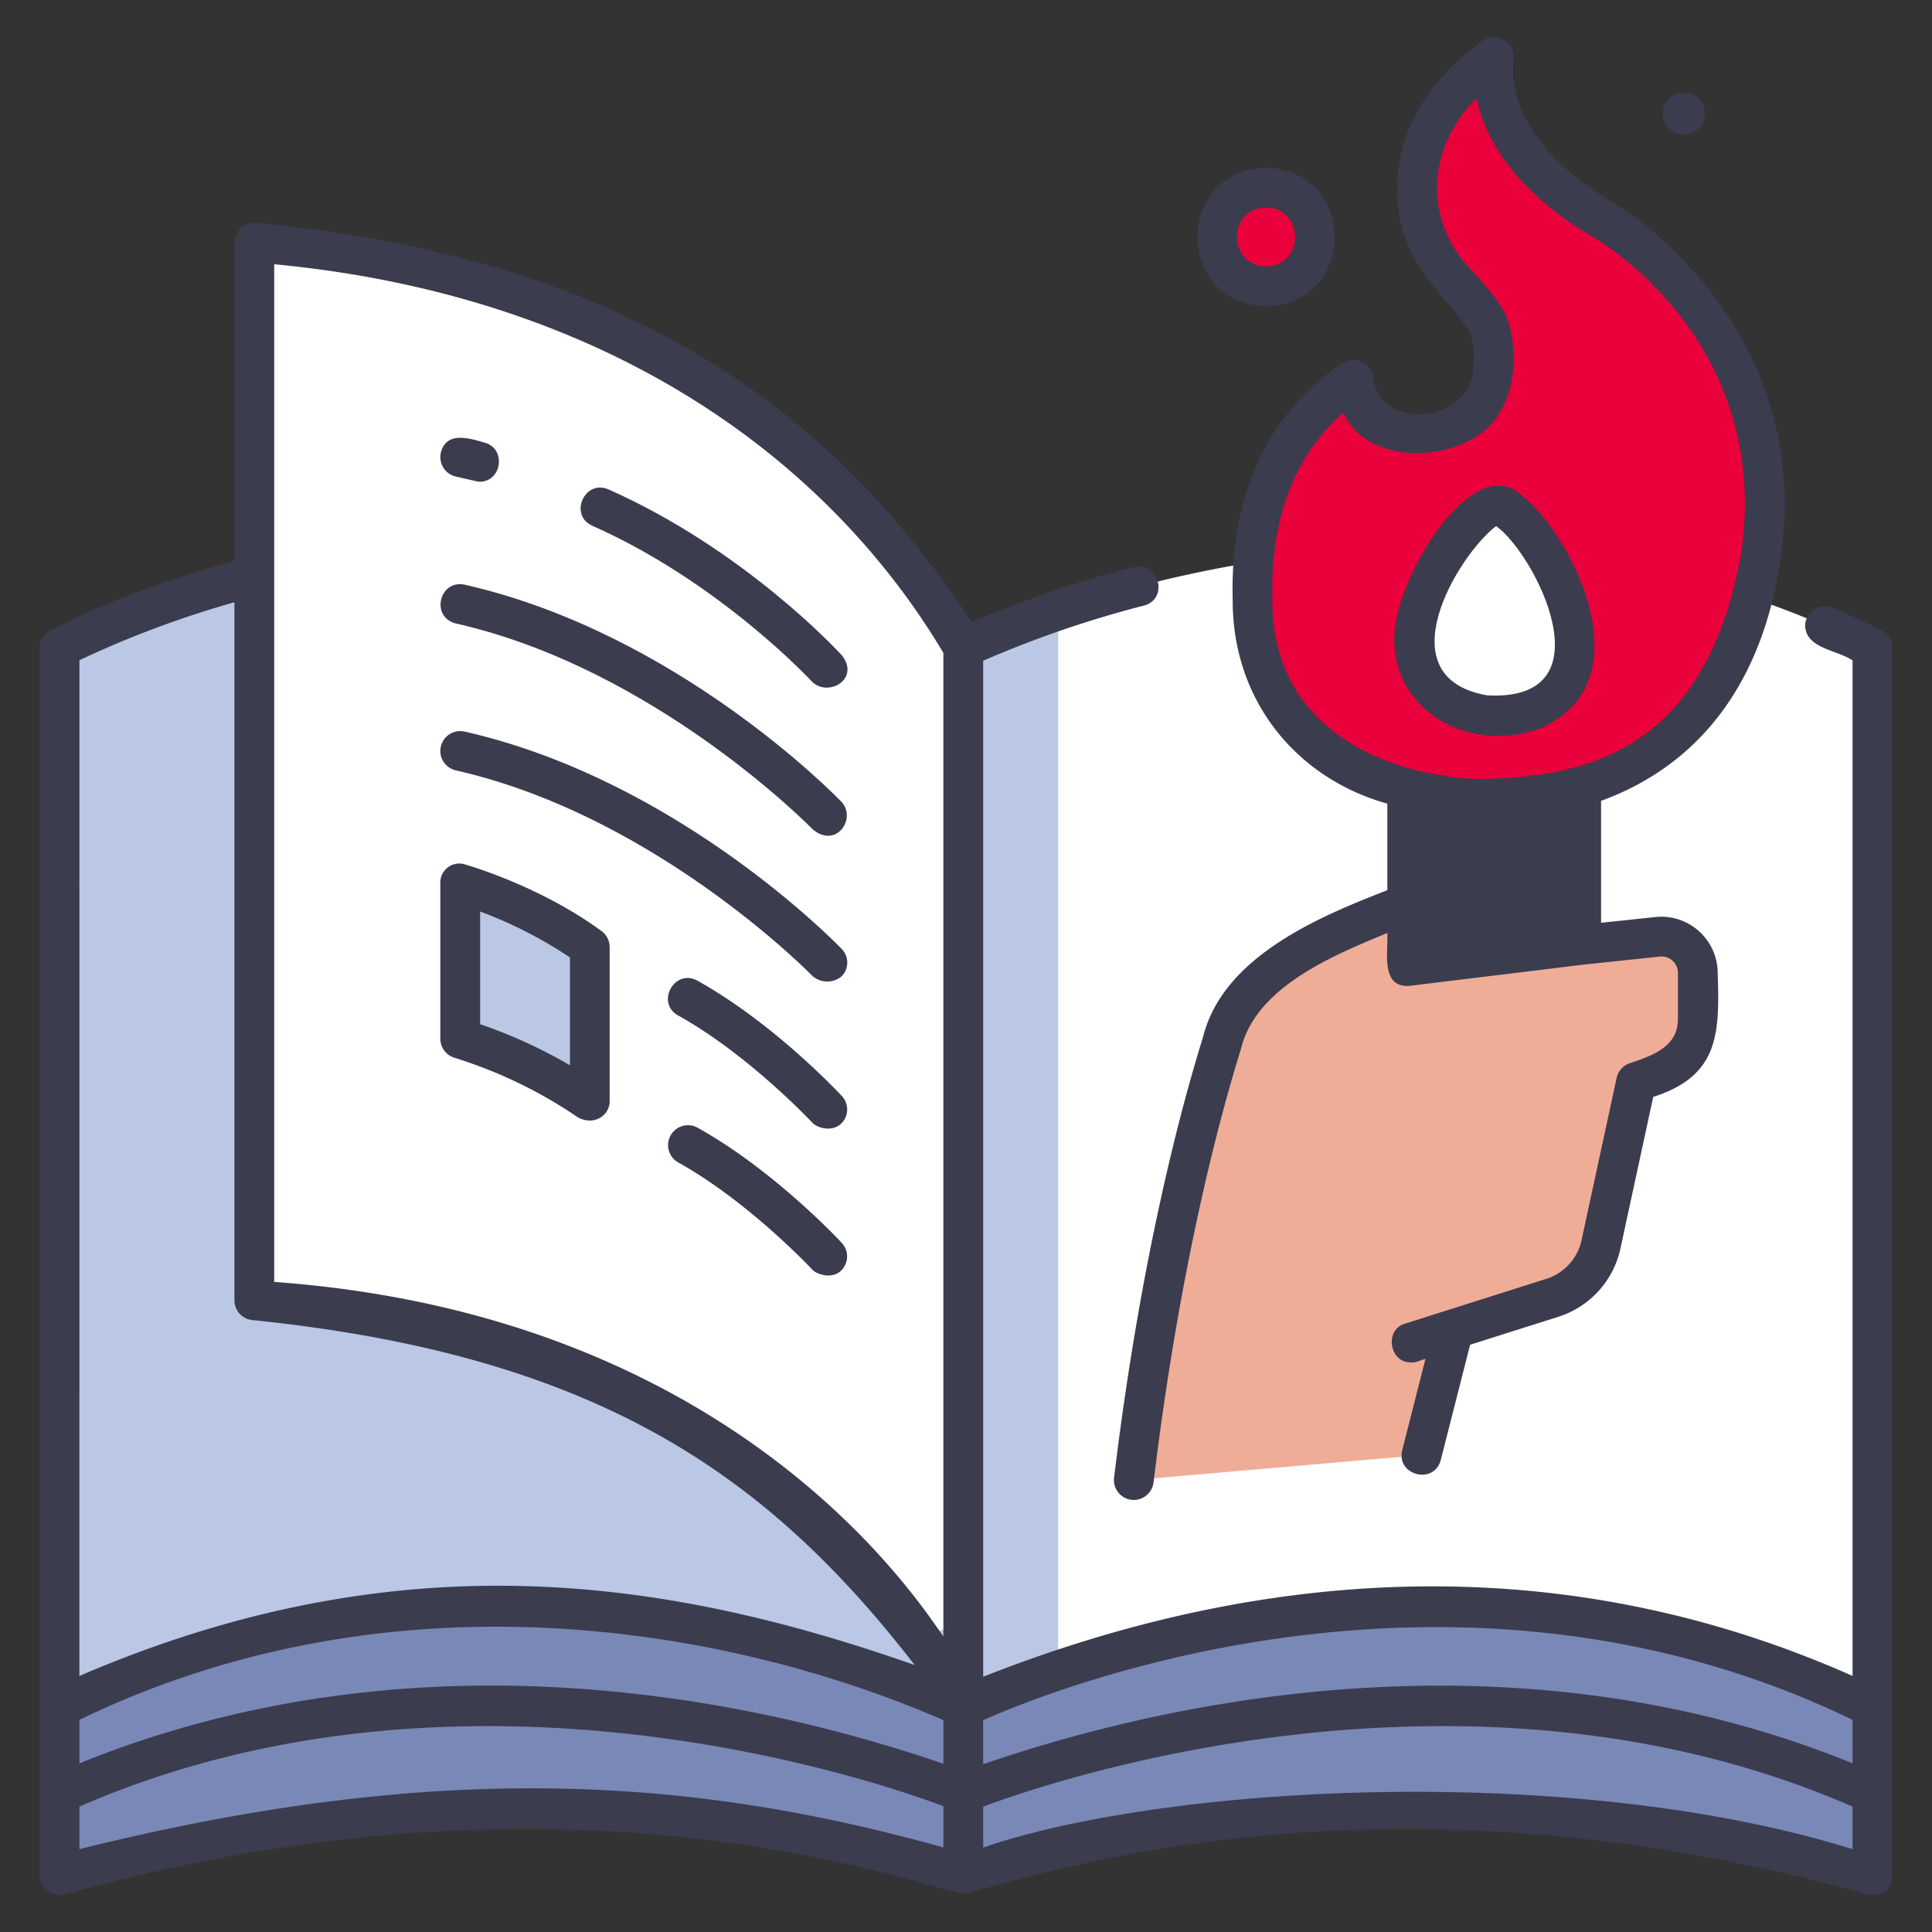
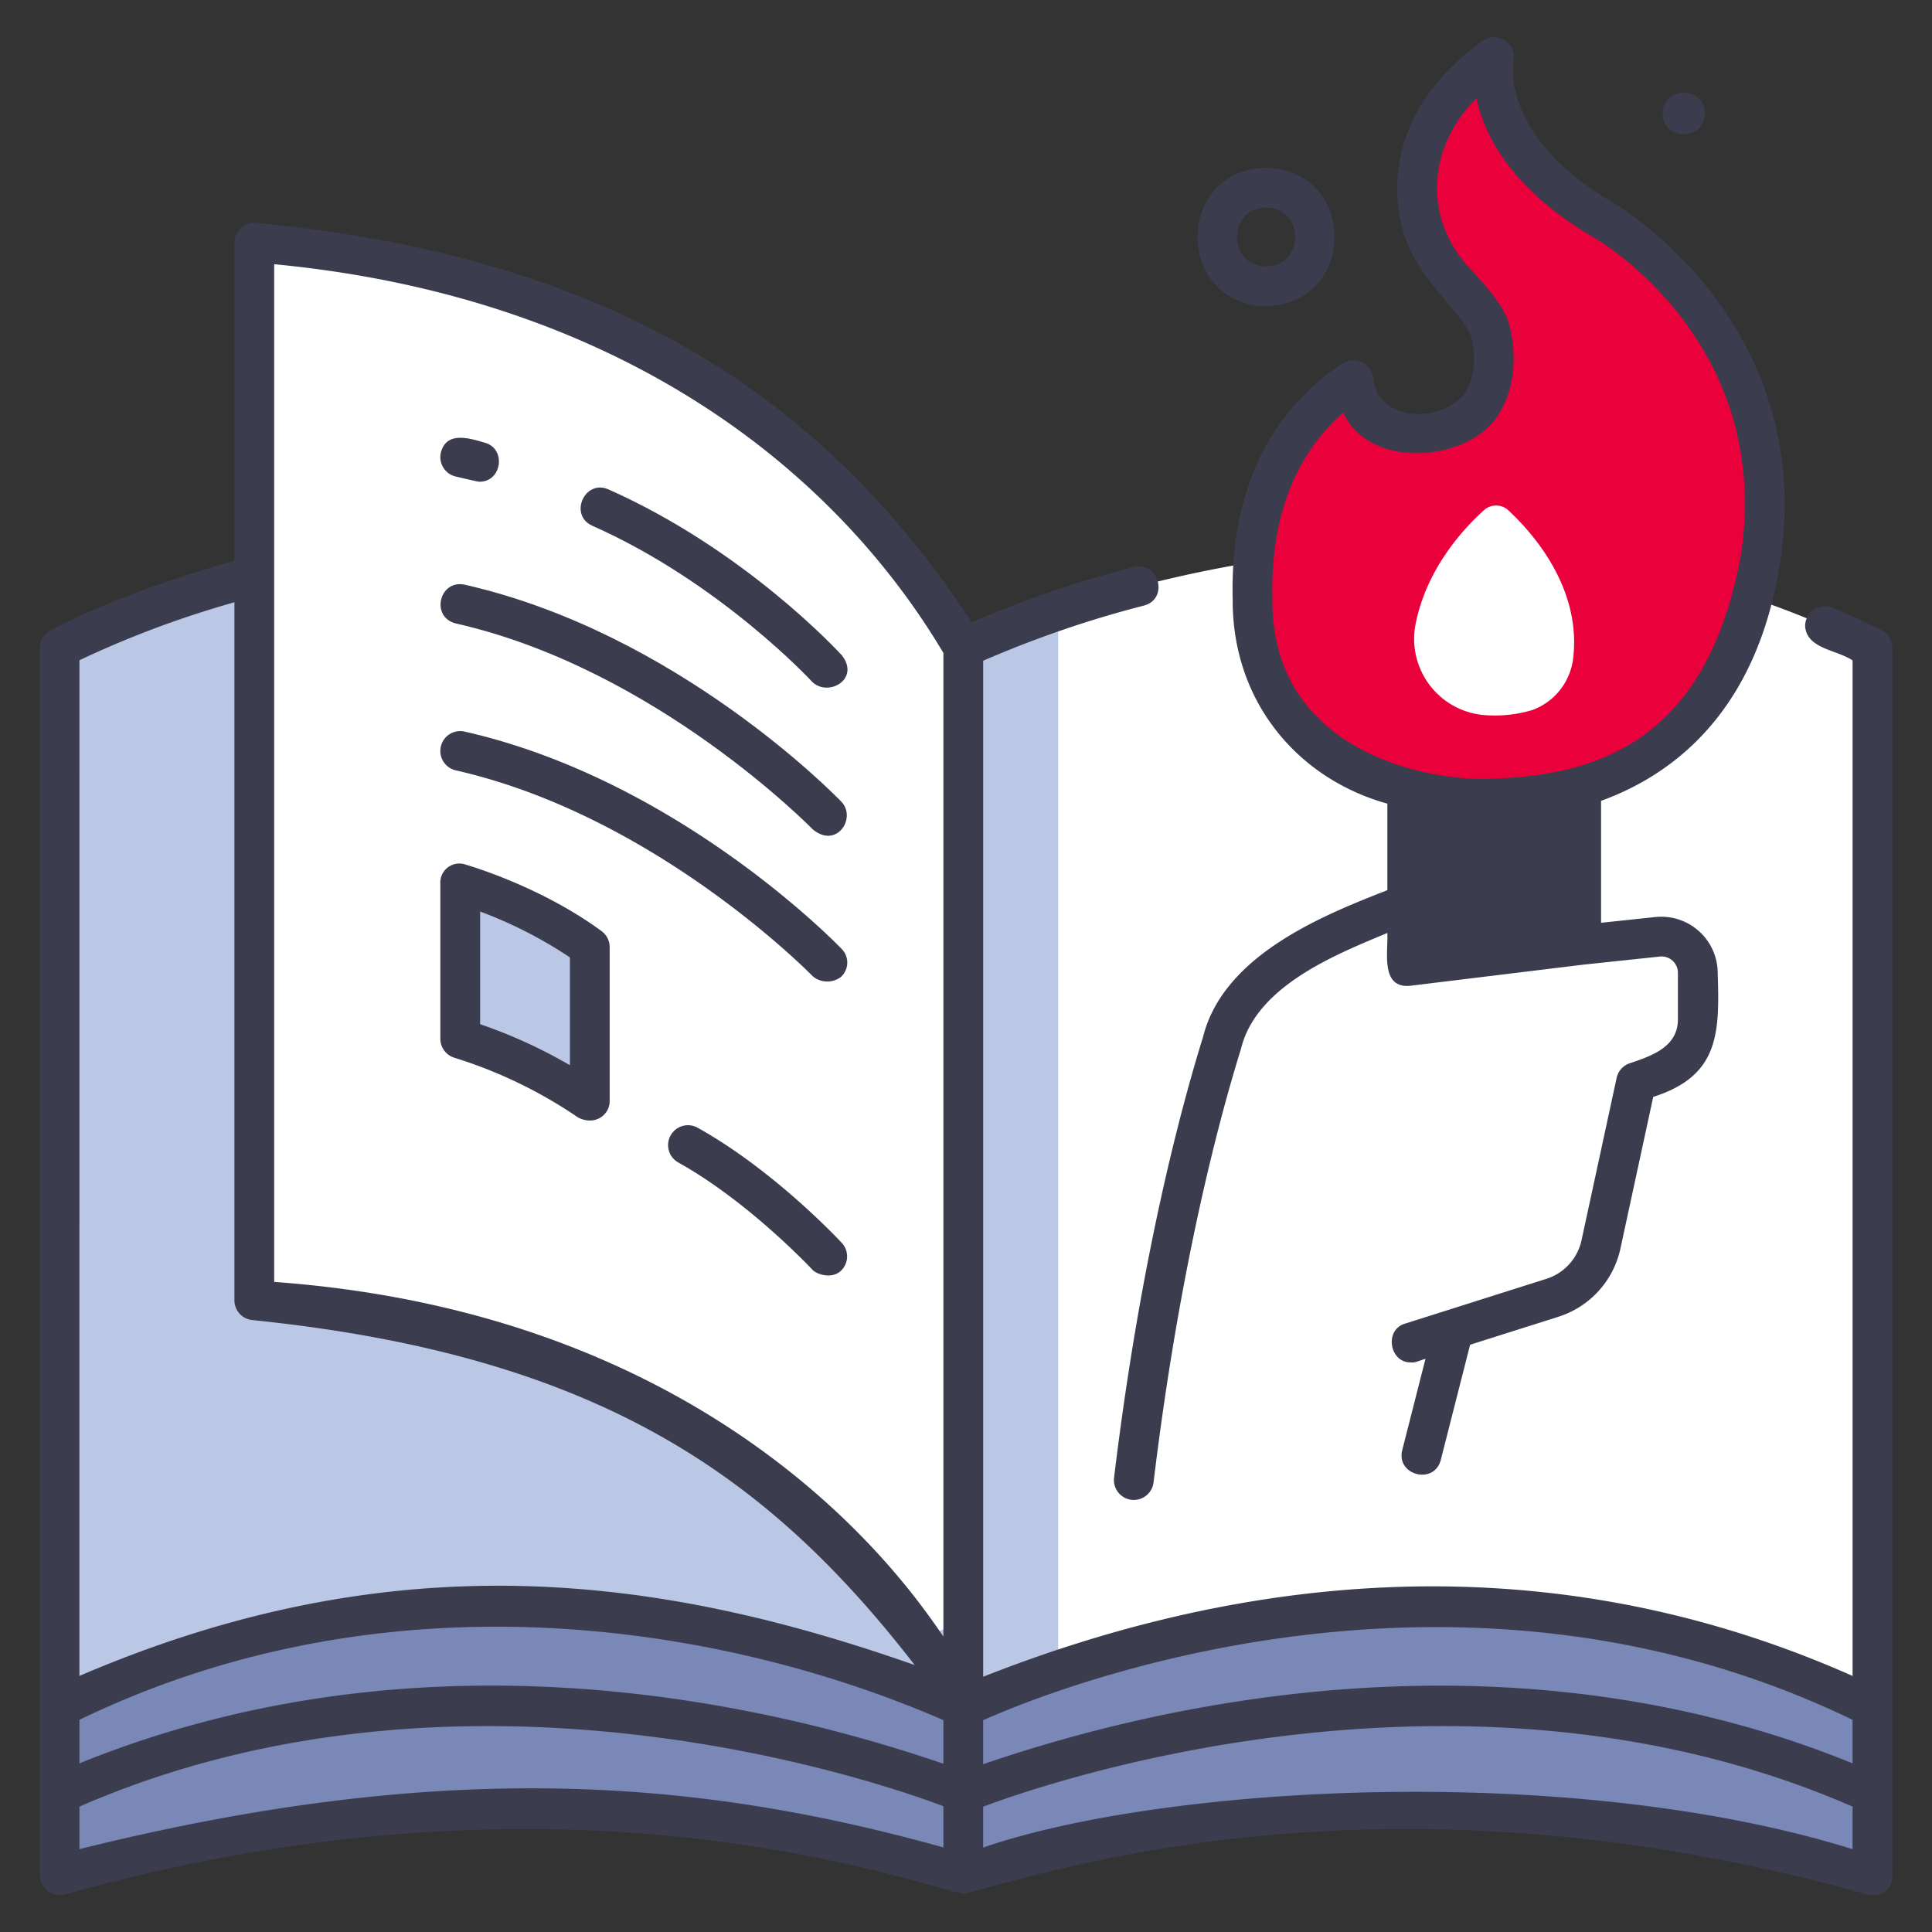
<svg xmlns="http://www.w3.org/2000/svg" id="icon" viewBox="0 0 340 340">
  <rect x="0" y="0" width="340" height="340" fill="#333333" stroke="none" />
  <path d="m169.522 300.485c6.132-71.922 9.628-139.643 0-186.438 0 0-75.543-38.014-153.33-2.725a9.812 9.812 0 0 0 -5.714 8.95v180.213z" fill="#bac7e5" />
  <path d="m169.522 300.485c4.806-78.156 9.409-159.969 16.7-193.06 26.728-9.034 81.8-21.395 137.584 3.9a9.814 9.814 0 0 1 5.715 8.951v180.209z" fill="#fff" />
  <path d="m186.223 107.426a147.159 147.159 0 0 0 -16.7 6.621v186.438h16.7z" fill="#bac7e5" />
  <path d="m160.691 296.675c-22.8-8.928-86.357-28.133-150.213 3.81v29.532c72.871-20.688 129.92-8.668 150.624-2.723a30.692 30.692 0 0 0 16.858.025c20.877-5.935 78.585-18.02 151.562 2.7v-29.534c-63.934-31.982-128.178-12.691-151.154-3.777a24.322 24.322 0 0 1 -17.677-.033z" fill="#7988b7" />
  <path d="m158.4 285.182c-15.579-18.268-48.416-47.347-104.038-55.23a11.119 11.119 0 0 1 -9.608-10.985v-167.177a8.264 8.264 0 0 1 9.206-8.215c86 10.117 115.561 70.472 115.561 70.472v167.013a6.321 6.321 0 0 1 -11.121 4.122z" fill="#fff" />
  <path d="m80.992 182.8a83.507 83.507 0 0 1 22.8 11.032v-27.149a81.236 81.236 0 0 0 -22.8-11.162z" fill="#bac7e5" />
-   <path d="m199.525 260.465 50.627-4.4 5.642-22.162 17.4-5.512a12.648 12.648 0 0 0 8.541-9.391l6.178-28.572 4.247-1.605a10.237 10.237 0 0 0 6.62-9.577v-8.055a6.375 6.375 0 0 0 -7.047-6.34l-13.48 1.427-29.1-7.728a134.77 134.77 0 0 0 -22.085 10.01 26.326 26.326 0 0 0 -12.016 14.962c-3.972 12.752-10.924 38.805-15.527 76.943z" fill="#efad97" />
  <path d="m247.641 170.017 30.612-3.736v-36.223h-31.669z" fill="#3c3c4f" />
  <path d="m263.813 140.479s-42.442 2.842-43.39-35.053c-.441-17.664 5.89-28.445 13.1-34.963a4.025 4.025 0 0 1 6.185.9c1.685 2.872 5.177 5.857 12.356 4.7 12.884-2.084 14-15.727 4.135-26.334a24.583 24.583 0 0 1 -6.764-15.085c-.381-6.079 1.365-13.706 9.176-21.05a2.628 2.628 0 0 1 4.376 1.58c.859 5.661 4.663 15.08 19.2 23.563 0 0 33.637 19.145 27.663 59.305-3.885 26.119-18.848 36.212-30.676 40.086a44.83 44.83 0 0 1 -15.361 2.351z" fill="#ff5f89" style="fill: rgb(234, 0, 58);" />
-   <circle cx="222.802" cy="41.706" fill="#ff5f89" r="8.693" style="fill: rgb(234, 0, 58);" />
  <path d="m265.466 89.827a3.161 3.161 0 0 0 -4.3-.049c-3.422 3.07-9.91 9.969-11.963 19.634-.056.26-.1.517-.146.772a13.448 13.448 0 0 0 12.591 15.69 23.137 23.137 0 0 0 8.084-.94 11.09 11.09 0 0 0 7.145-9.315c1.351-12.341-7.264-21.943-11.411-25.792z" fill="#fff" />
  <g fill="#3c3c4f">
    <path d="m105.871 163.864c-10.742-7.9-23.394-11.538-23.921-11.709a3.352 3.352 0 0 0 -4.458 3.366v27.279a3.5 3.5 0 0 0 2.5 3.355 81.466 81.466 0 0 1 21.738 10.5c3.006 1.558 5.561-.512 5.561-2.828v-27.144a3.5 3.5 0 0 0 -1.42-2.819zm-5.575 23.6a87.925 87.925 0 0 0 -15.8-7.222v-19.828a76.482 76.482 0 0 1 15.8 8.075z" fill="#3c3c4f" />
    <path d="m331.107 110.926q-4.287-2.146-8.57-3.98a3.5 3.5 0 0 0 -4.863 3.228c.224 3.995 5.6 4.176 8.348 6.051v178.713c-56.72-25.19-111-16.435-153 .142v-178.8a188.715 188.715 0 0 1 28.369-9.729c4.365-1.255 2.5-7.861-1.877-6.759a193.535 193.535 0 0 0 -28.5 9.71c-24.382-36.933-60.05-64.06-126.007-70.289a3.485 3.485 0 0 0 -3.753 3.492v56c-5.922 1.635-20.582 6.013-32.444 12.261a3.471 3.471 0 0 0 -1.832 3.077v215.85a3.586 3.586 0 0 0 4.456 3.491c86.527-24.22 145.254-3.147 158.065-.1 12.976-2.924 72.487-24.2 159.067.1 2.867.533 4.456-.931 4.456-3.469v-215.869a3.487 3.487 0 0 0 -1.915-3.12zm-317.129 5.263a174.639 174.639 0 0 1 27.276-10.2v122.84a3.5 3.5 0 0 0 3.246 3.491c61.3 6.276 90.942 27.763 116.473 60.7-43.463-15.263-90.383-22.42-147 1.919zm152.044 208.926c-44.022-12.282-88.592-15.48-152.044.305v-7.486c67.98-29.651 141.1-4.207 152.044-.072zm0-14.728c-40.945-14.009-97.511-22.174-152.044-.068v-7.656c54.679-26.458 113.444-16.715 152.044.048zm0-22.4c-4.548-6.351-36.4-56.488-117.768-62.39v-179.097c59.8 5.692 98.087 35.322 117.768 68.407zm160 37.433c-49.289-15.35-120.8-11.326-153-.287v-7.189c10.3-3.885 84.571-29.854 153-.01zm0-15.1c-54.437-22.179-112.194-13.839-153 .152v-7.748c12.5-5.553 83.087-33.867 153-.061z" fill="#3c3c4f" />
    <path d="m300.031 19.97c-.084 4.892-7.36 4.891-7.443 0 .084-4.891 7.36-4.89 7.443 0z" fill="#3c3c4f" />
    <path d="m80.219 83.865c1.088.246 3.838.91 4.134.91 3.991.05 4.814-5.888.889-6.885-2.733-.817-6.721-2.014-7.663 1.789a3.5 3.5 0 0 0 2.64 4.186z" fill="#3c3c4f" />
    <path d="m104.236 92.523c22.528 9.993 38.595 27.354 38.754 27.527 2.85 2.641 8.423-.563 5.164-4.725-.689-.754-17.169-18.594-41.079-29.2-4.175-1.831-7.025 4.517-2.839 6.398z" fill="#3c3c4f" />
    <path d="m80.219 109.719c35.23 7.981 62.544 35.988 62.833 36.252 4.13 3.436 7.735-1.943 5.04-4.858-1.166-1.211-29.009-29.767-66.326-38.221-4.484-.936-6.034 5.725-1.547 6.827z" fill="#3c3c4f" />
    <path d="m80.219 135.574c35.23 7.981 62.561 35.97 62.833 36.252a3.99 3.99 0 0 0 4.948.09 3.421 3.421 0 0 0 .092-4.948c-1.166-1.211-29.009-29.767-66.326-38.221a3.5 3.5 0 1 0 -1.547 6.827z" fill="#3c3c4f" />
-     <path d="m122.73 172.582c-4-2.2-7.4 3.87-3.4 6.118 12.46 6.928 23.568 18.813 23.678 18.932.69.743 3.26 1.675 4.946.184a3.47 3.47 0 0 0 .186-4.945c-.484-.519-11.956-12.808-25.41-20.289z" fill="#3c3c4f" />
    <path d="m147.952 223.671a3.488 3.488 0 0 0 .186-4.945c-.482-.519-11.954-12.808-25.409-20.289a3.5 3.5 0 0 0 -3.4 6.118c12.46 6.928 23.568 18.813 23.678 18.932.693.743 3.308 1.675 4.945.184z" fill="#3c3c4f" />
    <path d="m199.105 263.94a3.506 3.506 0 0 0 3.9-3.056c4.609-38.2 11.62-64.2 15.388-76.3 2.7-11.238 17.185-16.783 25.754-20.4.188 3.2-1.284 9.7 3.924 9.31l30.579-3.732 13.457-1.424a2.874 2.874 0 0 1 3.178 2.859v8.055c.08 5.034-4.673 6.578-8.6 7.907a3.5 3.5 0 0 0 -2.184 2.535l-6.178 28.572a9.167 9.167 0 0 1 -6.179 6.788c-5.086 1.607-19.962 6.329-24.838 7.87-3.761 1.056-2.8 6.976 1.057 6.837.637.137 1.871-.5 2.495-.619l-4.088 16.06c-1.108 4.424 5.615 6.174 6.783 1.726l5.162-20.276 15.544-4.925a16.184 16.184 0 0 0 10.906-11.981l5.775-26.711c11.673-3.718 11.677-11.287 11.348-21.838a9.937 9.937 0 0 0 -10.914-9.82l-9.612 1.017v-21.461c12.523-4.533 27.578-15.583 31.564-42.382 6.254-42.045-29.037-62.658-29.361-62.843-19.923-11.623-17.687-24.439-17.591-24.937a3.523 3.523 0 0 0 -5.477-3.584c-13.184 9.592-15.4 20.342-14.944 27.67.525 12 8.843 17.071 12.827 23.875.513 1.626 1.374 6.61-.778 10.1-4.1 5.932-15.7 5.438-16.335-2.278a3.525 3.525 0 0 0 -5.413-2.61c-9.138 6.028-19.907 18.132-19.321 41.566-.077 17.97 11.431 31.521 27.218 35.92v15.22c-10.832 4.273-28.805 11.248-32.437 25.848-3.84 12.329-10.978 38.8-15.655 77.544a3.5 3.5 0 0 0 3.046 3.898zm24.817-158.6c-.425-17.014 5.893-26.983 12.469-32.727 4.8 10.581 23.132 8.4 27.561-.105 3.4-5.511 2.537-12.576 1.493-15.882-.258-.817-1.044-3.3-6.7-9.3-8.294-8.762-7.626-21.358 1.076-30.02 1.424 6.543 6.173 16.033 20.63 24.468 1.288.739 31.474 18.533 25.939 55.751-5.5 30.423-22.354 38.672-42.809 39.466-11.857.9-39.972-4.528-39.659-31.653zm37.817 38.694a64.124 64.124 0 0 0 13.014-1.082v20.233l-23.611 2.881v-22.966a63.09 63.09 0 0 0 10.597.932z" fill="#3c3c4f" />
    <path d="m222.8 53.9c16.078-.423 16.074-23.966 0-24.386-16.076.422-16.072 23.965 0 24.386zm0-17.386c6.824.123 6.823 10.265 0 10.386-6.822-.123-6.821-10.266 0-10.387z" fill="#3c3c4f" />
-     <path d="m270.9 128.232c19.587-8.4 4.728-35.4-3.058-40.97-7.85-7.545-19.739 10.559-22.068 21.423-3.054 15.142 11.892 24.38 25.126 19.547zm-9.146-5.855c-18.172-3.118-5.25-24.589 1.528-29.8 6.76 4.736 20.218 30.929-1.524 29.8z" fill="#3c3c4f" />
  </g>
</svg>